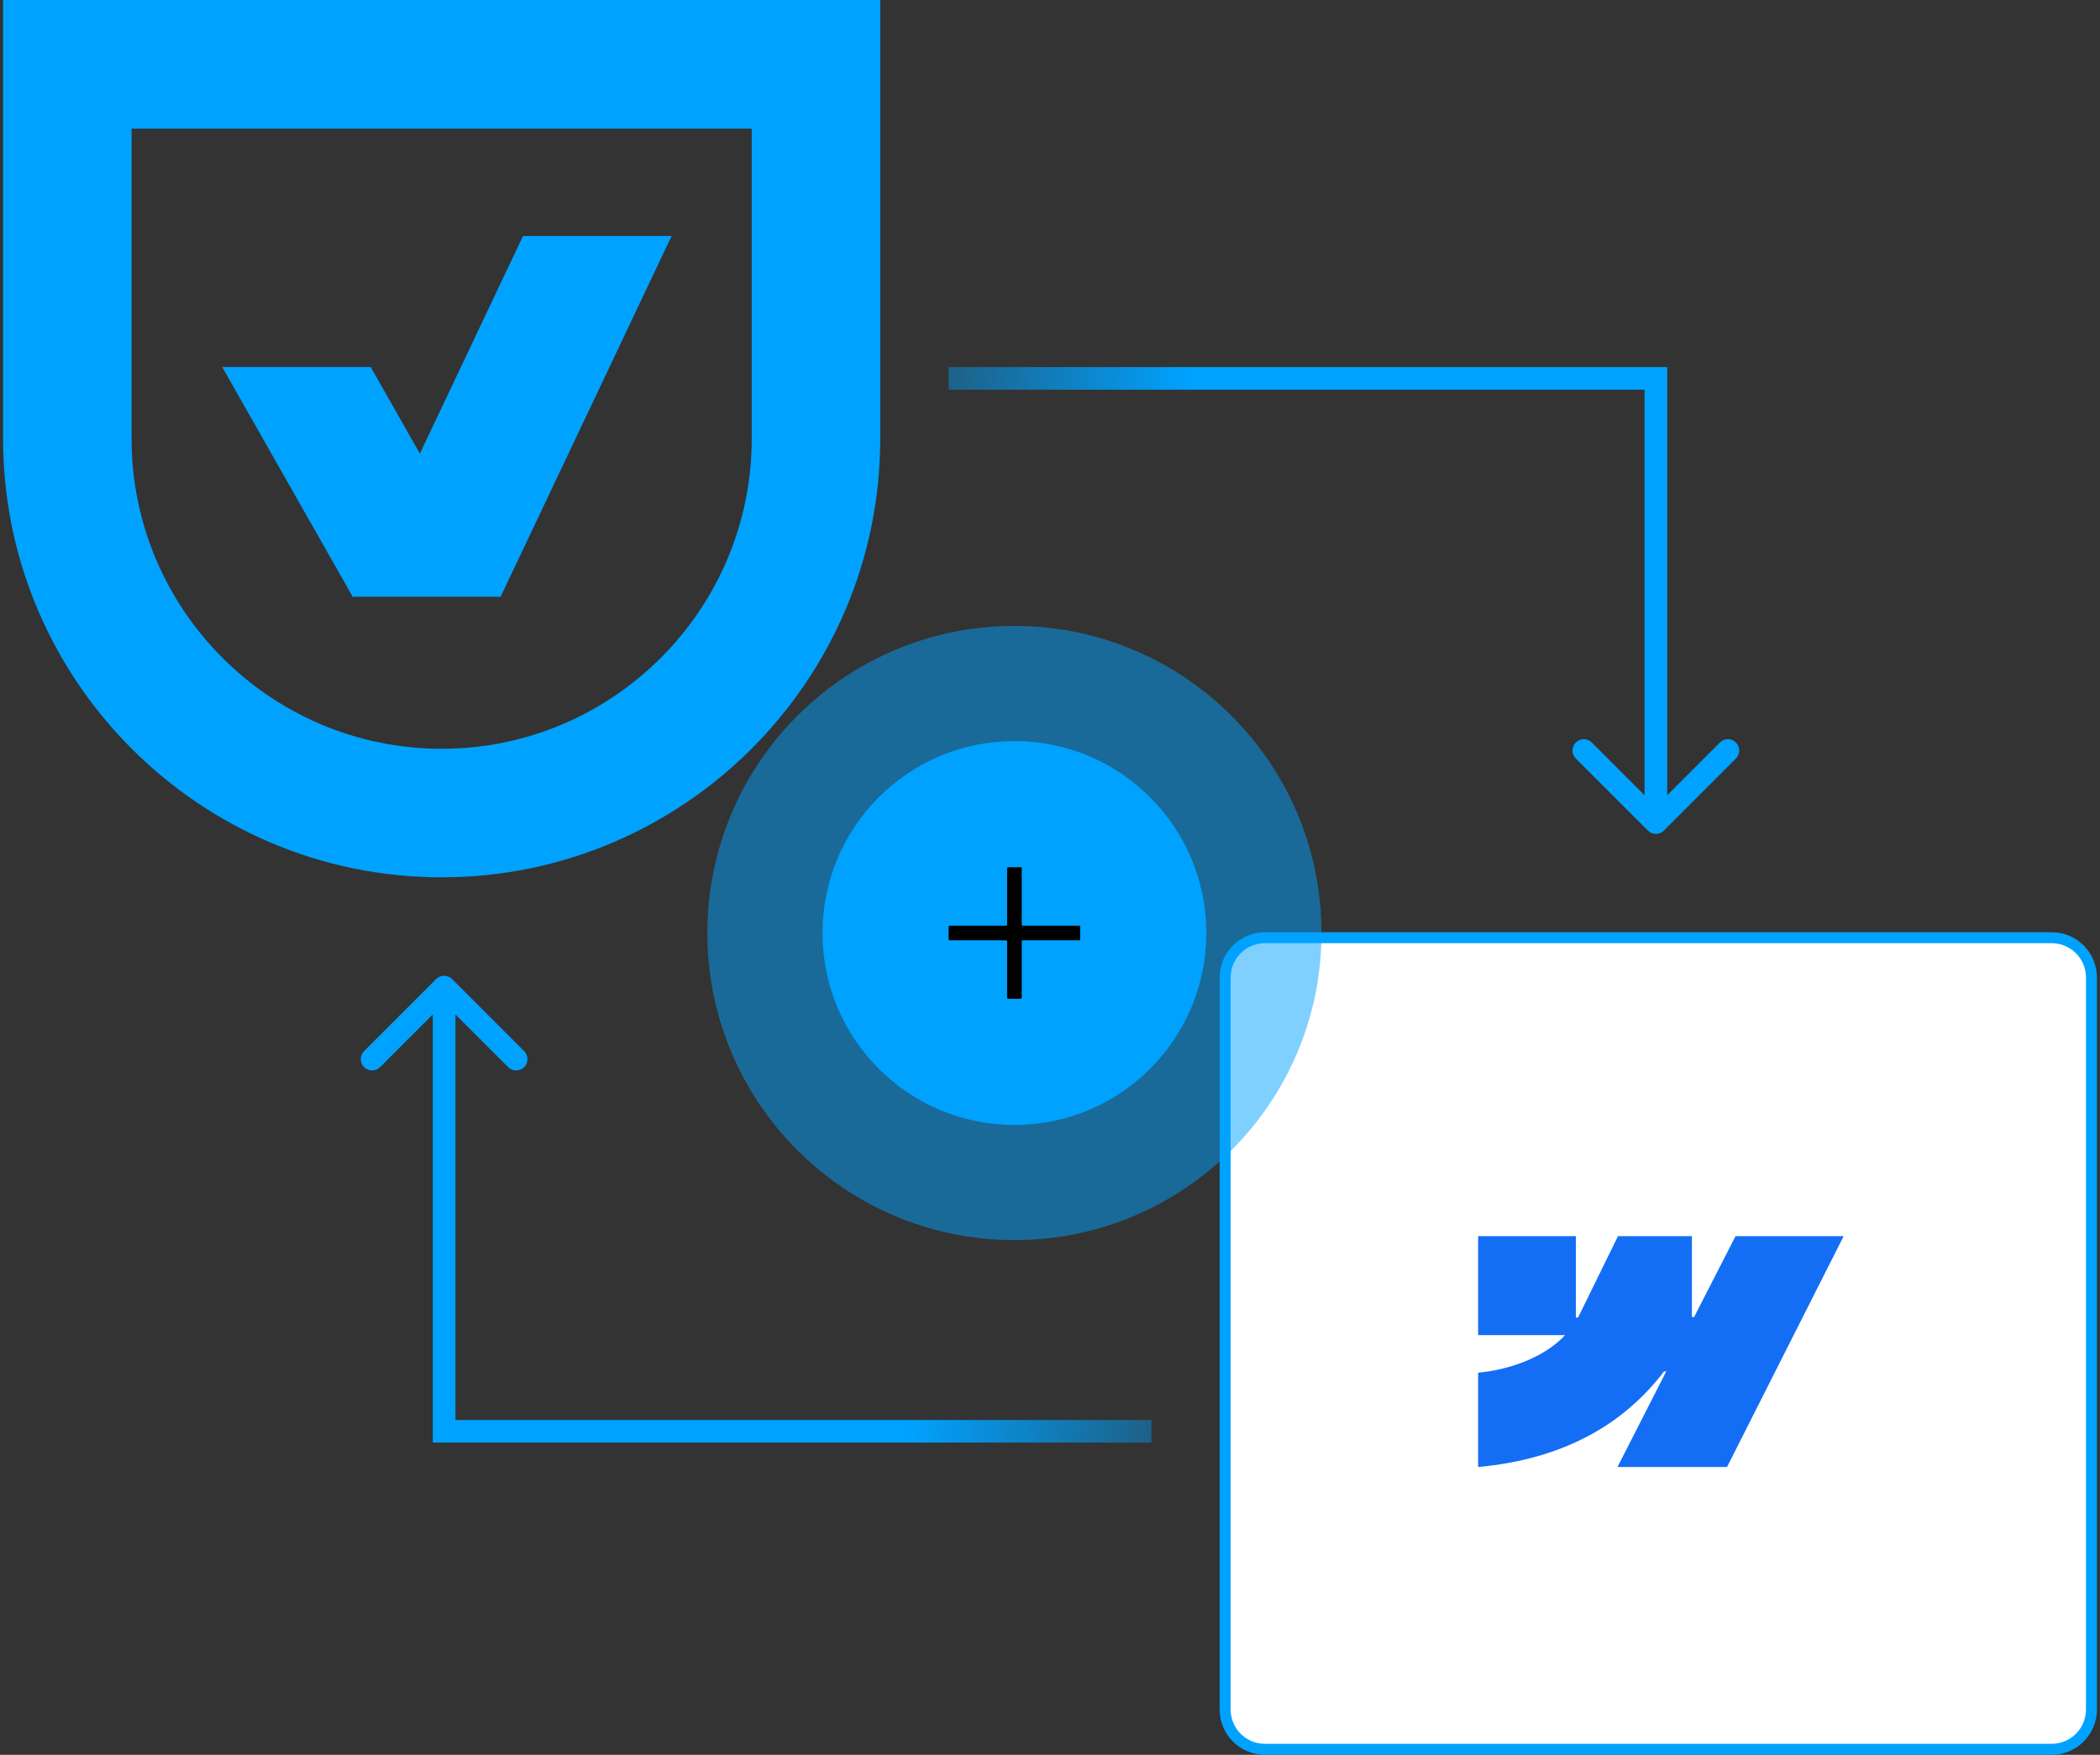
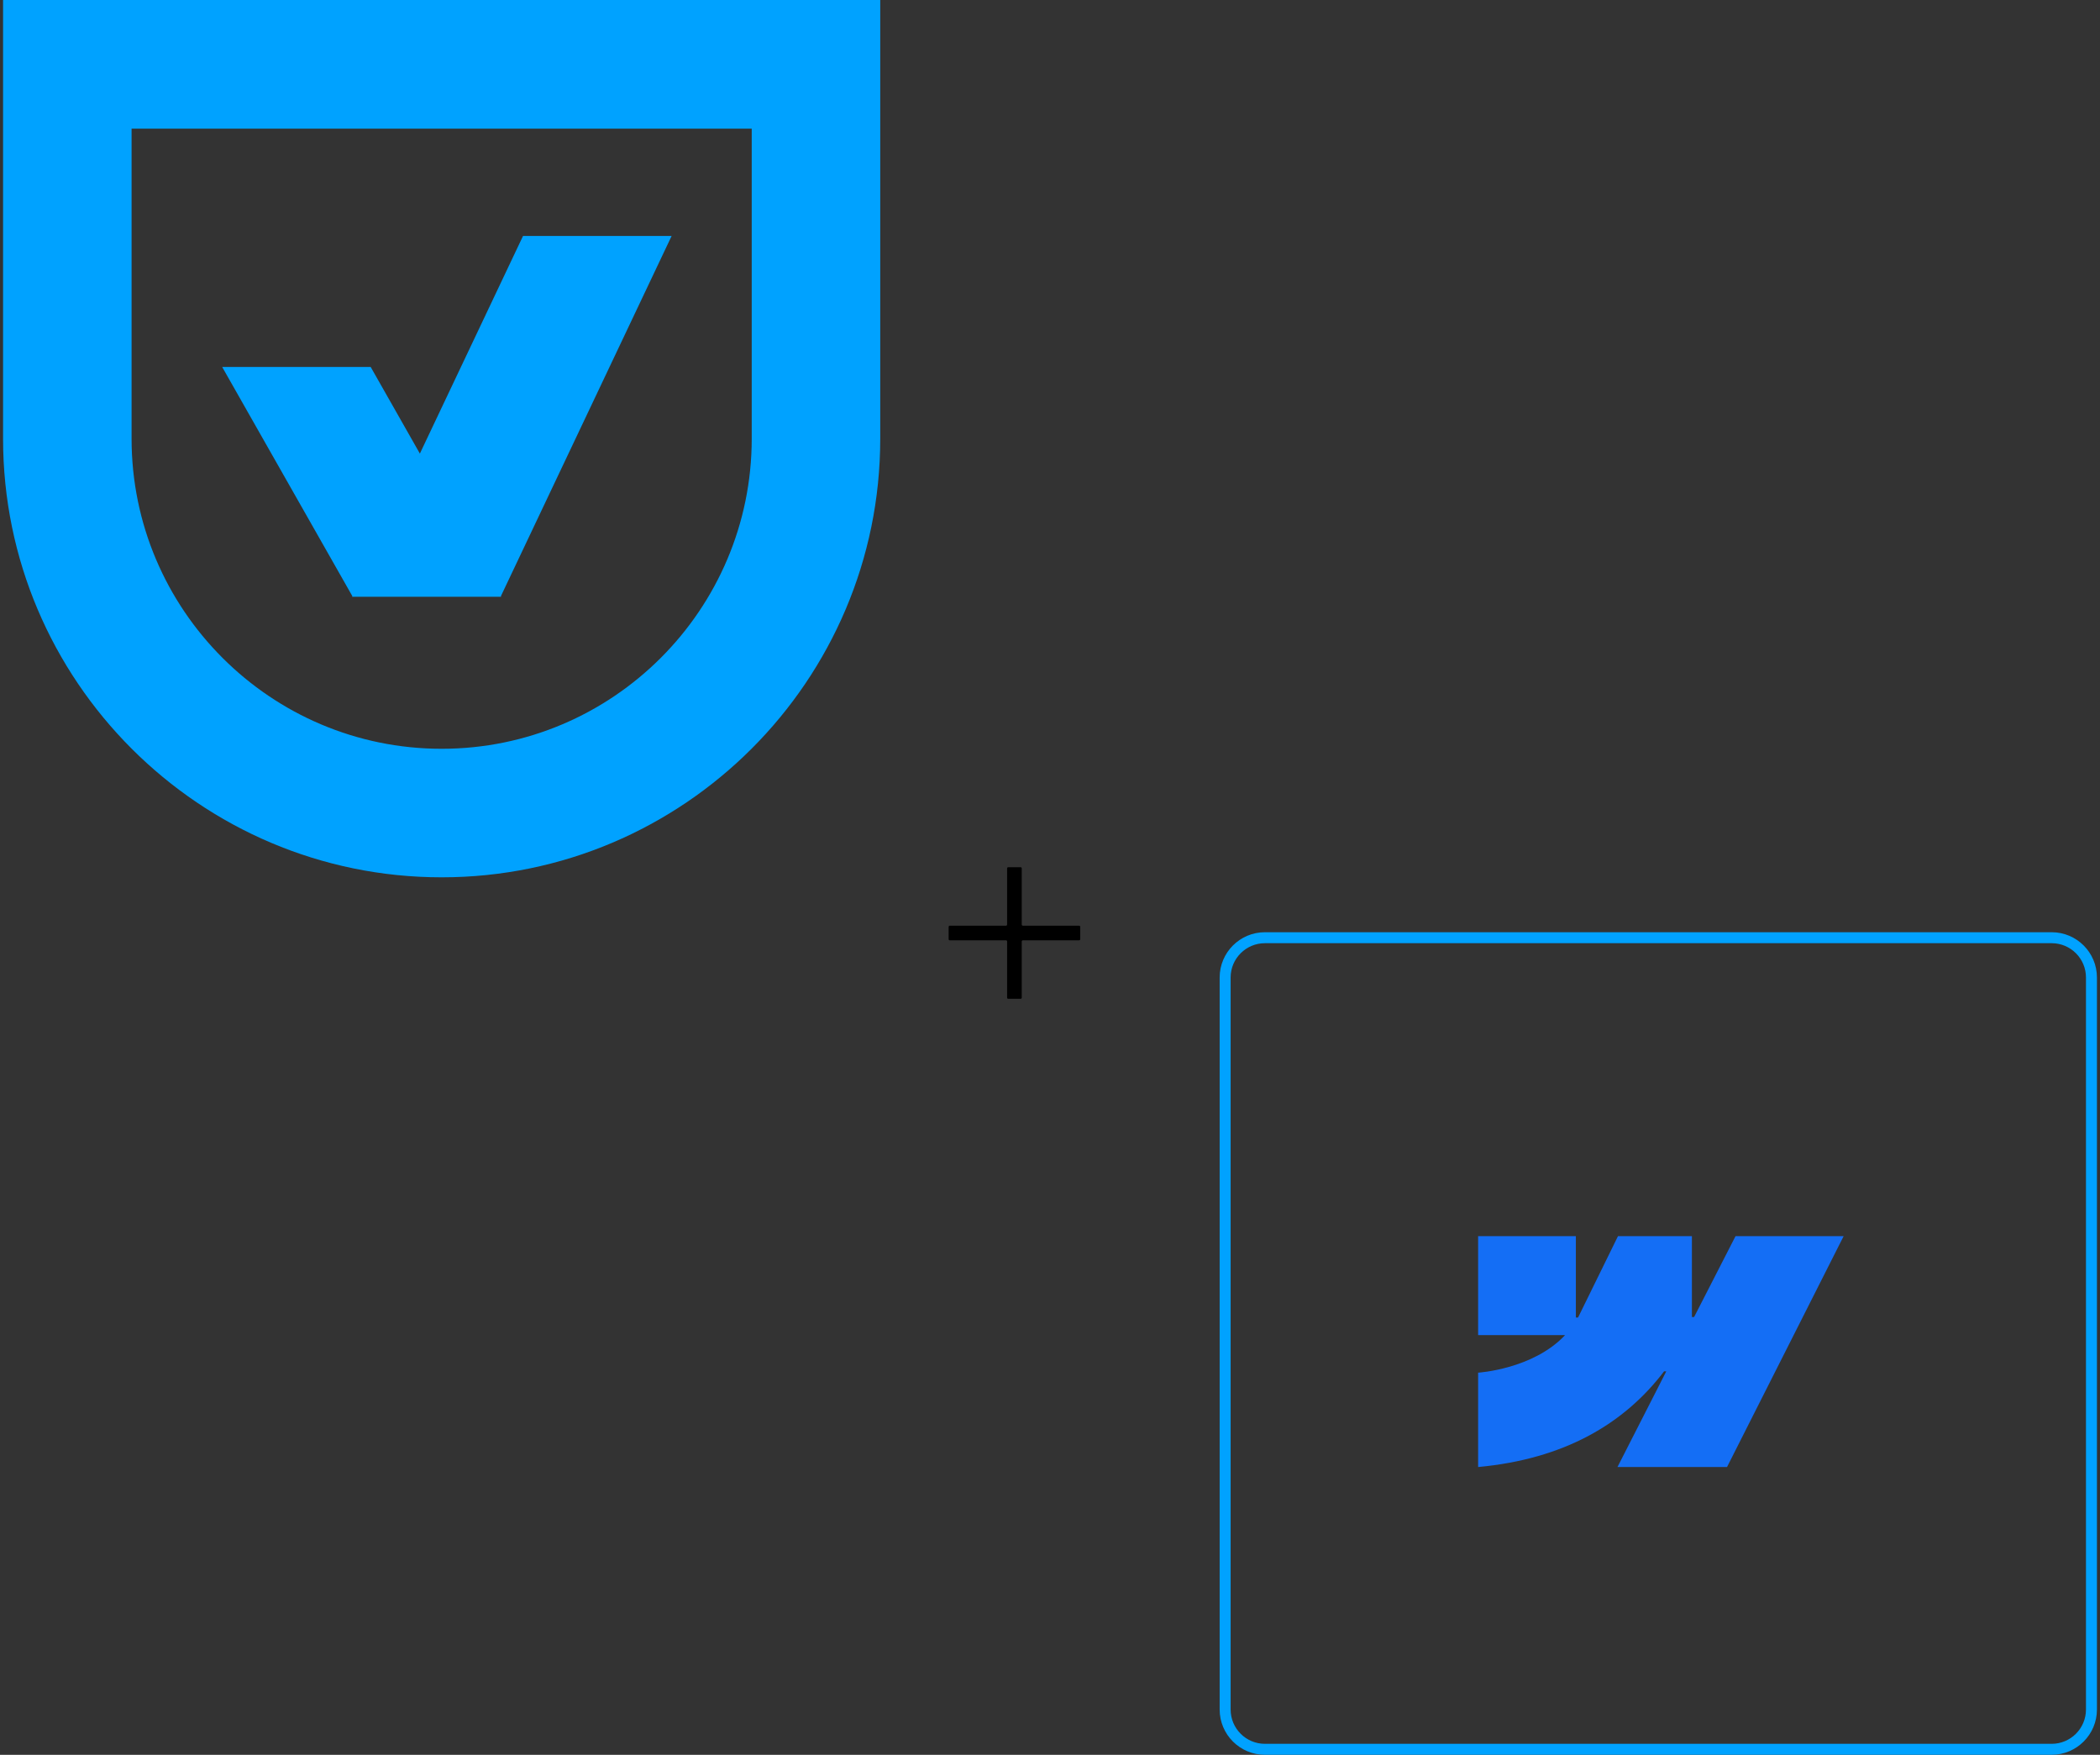
<svg xmlns="http://www.w3.org/2000/svg" width="383" height="320" viewBox="0 0 383 320" fill="none">
  <rect x="0" y="0" width="383" height="320" fill="#333333" stroke="none" />
  <path fill-rule="evenodd" clip-rule="evenodd" d="M0.559 79.993V0.003H160.539V79.993C160.539 124.097 124.652 159.984 80.549 159.984C36.446 159.984 0.559 124.11 0.559 79.993ZM80.549 136.545C111.735 136.545 137.101 111.18 137.101 79.993V23.455H23.997V79.993C23.997 111.18 49.363 136.545 80.549 136.545ZM64.324 108.822H64.207L64.259 108.705L40.521 66.92H67.606L76.577 82.715L95.393 43.026H122.491L91.357 108.705L91.409 108.822H64.324Z" fill="#00A2FF" />
-   <path d="M223.442 178.254C223.442 174.246 226.691 170.997 230.699 170.997H374.184C378.193 170.997 381.442 174.246 381.442 178.254V311.739C381.442 315.747 378.193 318.997 374.184 318.997H230.699C226.691 318.997 223.442 315.747 223.442 311.739V178.254Z" fill="white" />
  <path d="M223.442 178.254C223.442 174.246 226.691 170.997 230.699 170.997H374.184C378.193 170.997 381.442 174.246 381.442 178.254V311.739C381.442 315.747 378.193 318.997 374.184 318.997H230.699C226.691 318.997 223.442 315.747 223.442 311.739V178.254Z" stroke="#00A2FF" stroke-width="2" />
  <path fill-rule="evenodd" clip-rule="evenodd" d="M336.248 225.416L314.976 267.522H294.995L303.897 250.071H303.498C296.153 259.725 285.195 266.079 269.582 267.522V250.313C269.582 250.313 279.57 249.716 285.442 243.465H269.582V225.417H287.407V240.261L287.807 240.259L295.091 225.417H308.572V240.167L308.972 240.166L316.53 225.416H336.248Z" fill="#146EF5" />
-   <path d="M300.54 151.46C301.346 152.266 302.654 152.266 303.46 151.46L316.598 138.322C317.404 137.516 317.404 136.209 316.598 135.403C315.791 134.597 314.484 134.597 313.678 135.403L302 147.081L290.322 135.403C289.516 134.597 288.209 134.597 287.402 135.403C286.596 136.209 286.596 137.516 287.402 138.322L300.54 151.46ZM302 69L304.064 69L304.064 66.936L302 66.936L302 69ZM304.064 150L304.064 69L299.936 69L299.936 150L304.064 150ZM302 66.936L173 66.936L173 71.065L302 71.065L302 66.936Z" fill="url(#paint0_linear_1524_3957)" />
-   <path d="M82.46 178.54C81.654 177.734 80.346 177.734 79.54 178.54L66.403 191.678C65.596 192.484 65.596 193.792 66.403 194.598C67.209 195.404 68.516 195.404 69.322 194.598L81 182.92L92.678 194.598C93.484 195.404 94.791 195.404 95.597 194.598C96.404 193.792 96.404 192.484 95.597 191.678L82.46 178.54ZM81 261H78.936V263.065H81V261ZM78.936 180L78.936 261H83.064L83.064 180H78.936ZM81 263.065H210V258.936H81V263.065Z" fill="url(#paint1_linear_1524_3957)" />
-   <circle cx="185.013" cy="170.139" r="56" fill="#00A2FF" fill-opacity="0.5" />
-   <circle cx="185.013" cy="170.139" r="35" fill="#00A2FF" />
  <path fill-rule="evenodd" clip-rule="evenodd" d="M186.346 158.345C186.346 158.231 186.254 158.139 186.14 158.139H183.886C183.772 158.139 183.679 158.231 183.679 158.345V168.599C183.679 168.713 183.587 168.806 183.473 168.806H173.219C173.105 168.806 173.013 168.898 173.013 169.012L173.013 171.266C173.013 171.38 173.105 171.472 173.219 171.472H183.473C183.587 171.472 183.679 171.565 183.679 171.679V181.932C183.679 182.046 183.772 182.139 183.886 182.139H186.14C186.254 182.139 186.346 182.046 186.346 181.932V171.679C186.346 171.565 186.438 171.472 186.552 171.472H196.806C196.92 171.472 197.013 171.38 197.013 171.266V169.012C197.013 168.898 196.92 168.806 196.806 168.806H186.552C186.438 168.806 186.346 168.713 186.346 168.599V158.345Z" fill="black" />
  <defs>
    <linearGradient id="paint0_linear_1524_3957" x1="141.92" y1="69" x2="216.226" y2="77.59" gradientUnits="userSpaceOnUse">
      <stop stop-color="#00A2FF" stop-opacity="0" />
      <stop offset="1" stop-color="#00A2FF" />
    </linearGradient>
    <linearGradient id="paint1_linear_1524_3957" x1="241.08" y1="261" x2="166.774" y2="252.41" gradientUnits="userSpaceOnUse">
      <stop stop-color="#00A2FF" stop-opacity="0" />
      <stop offset="1" stop-color="#00A2FF" />
    </linearGradient>
  </defs>
</svg>